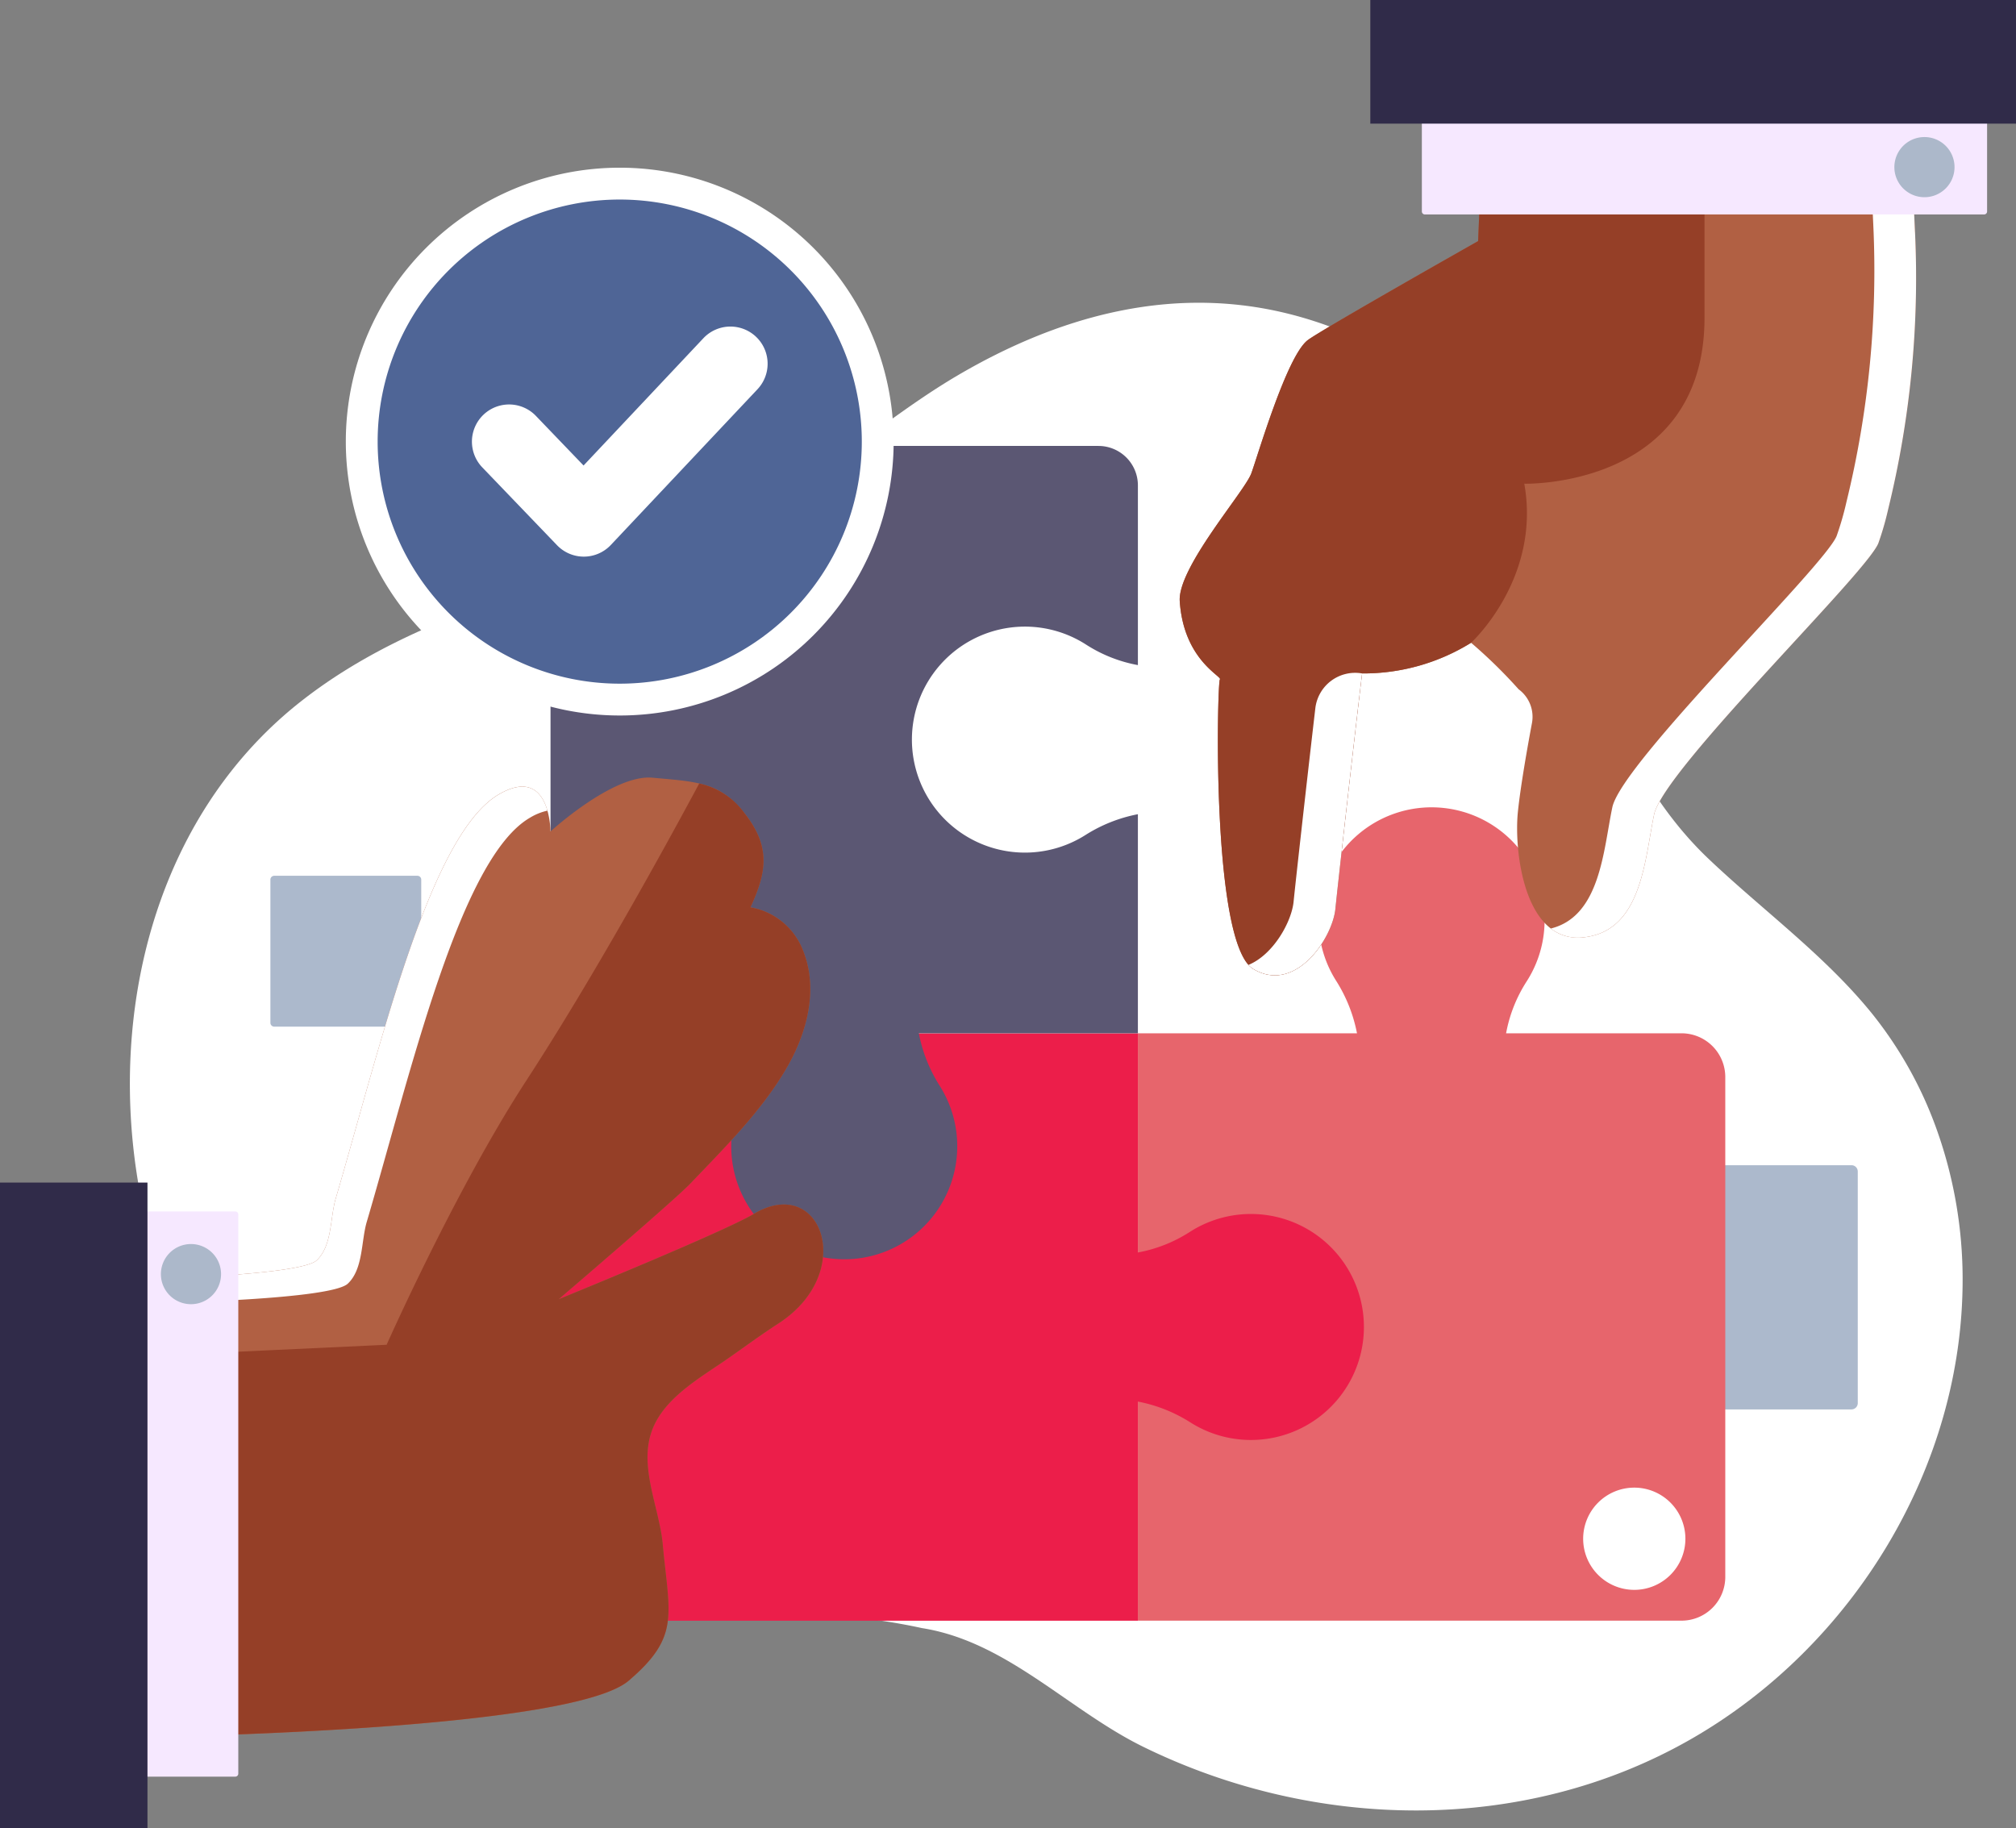
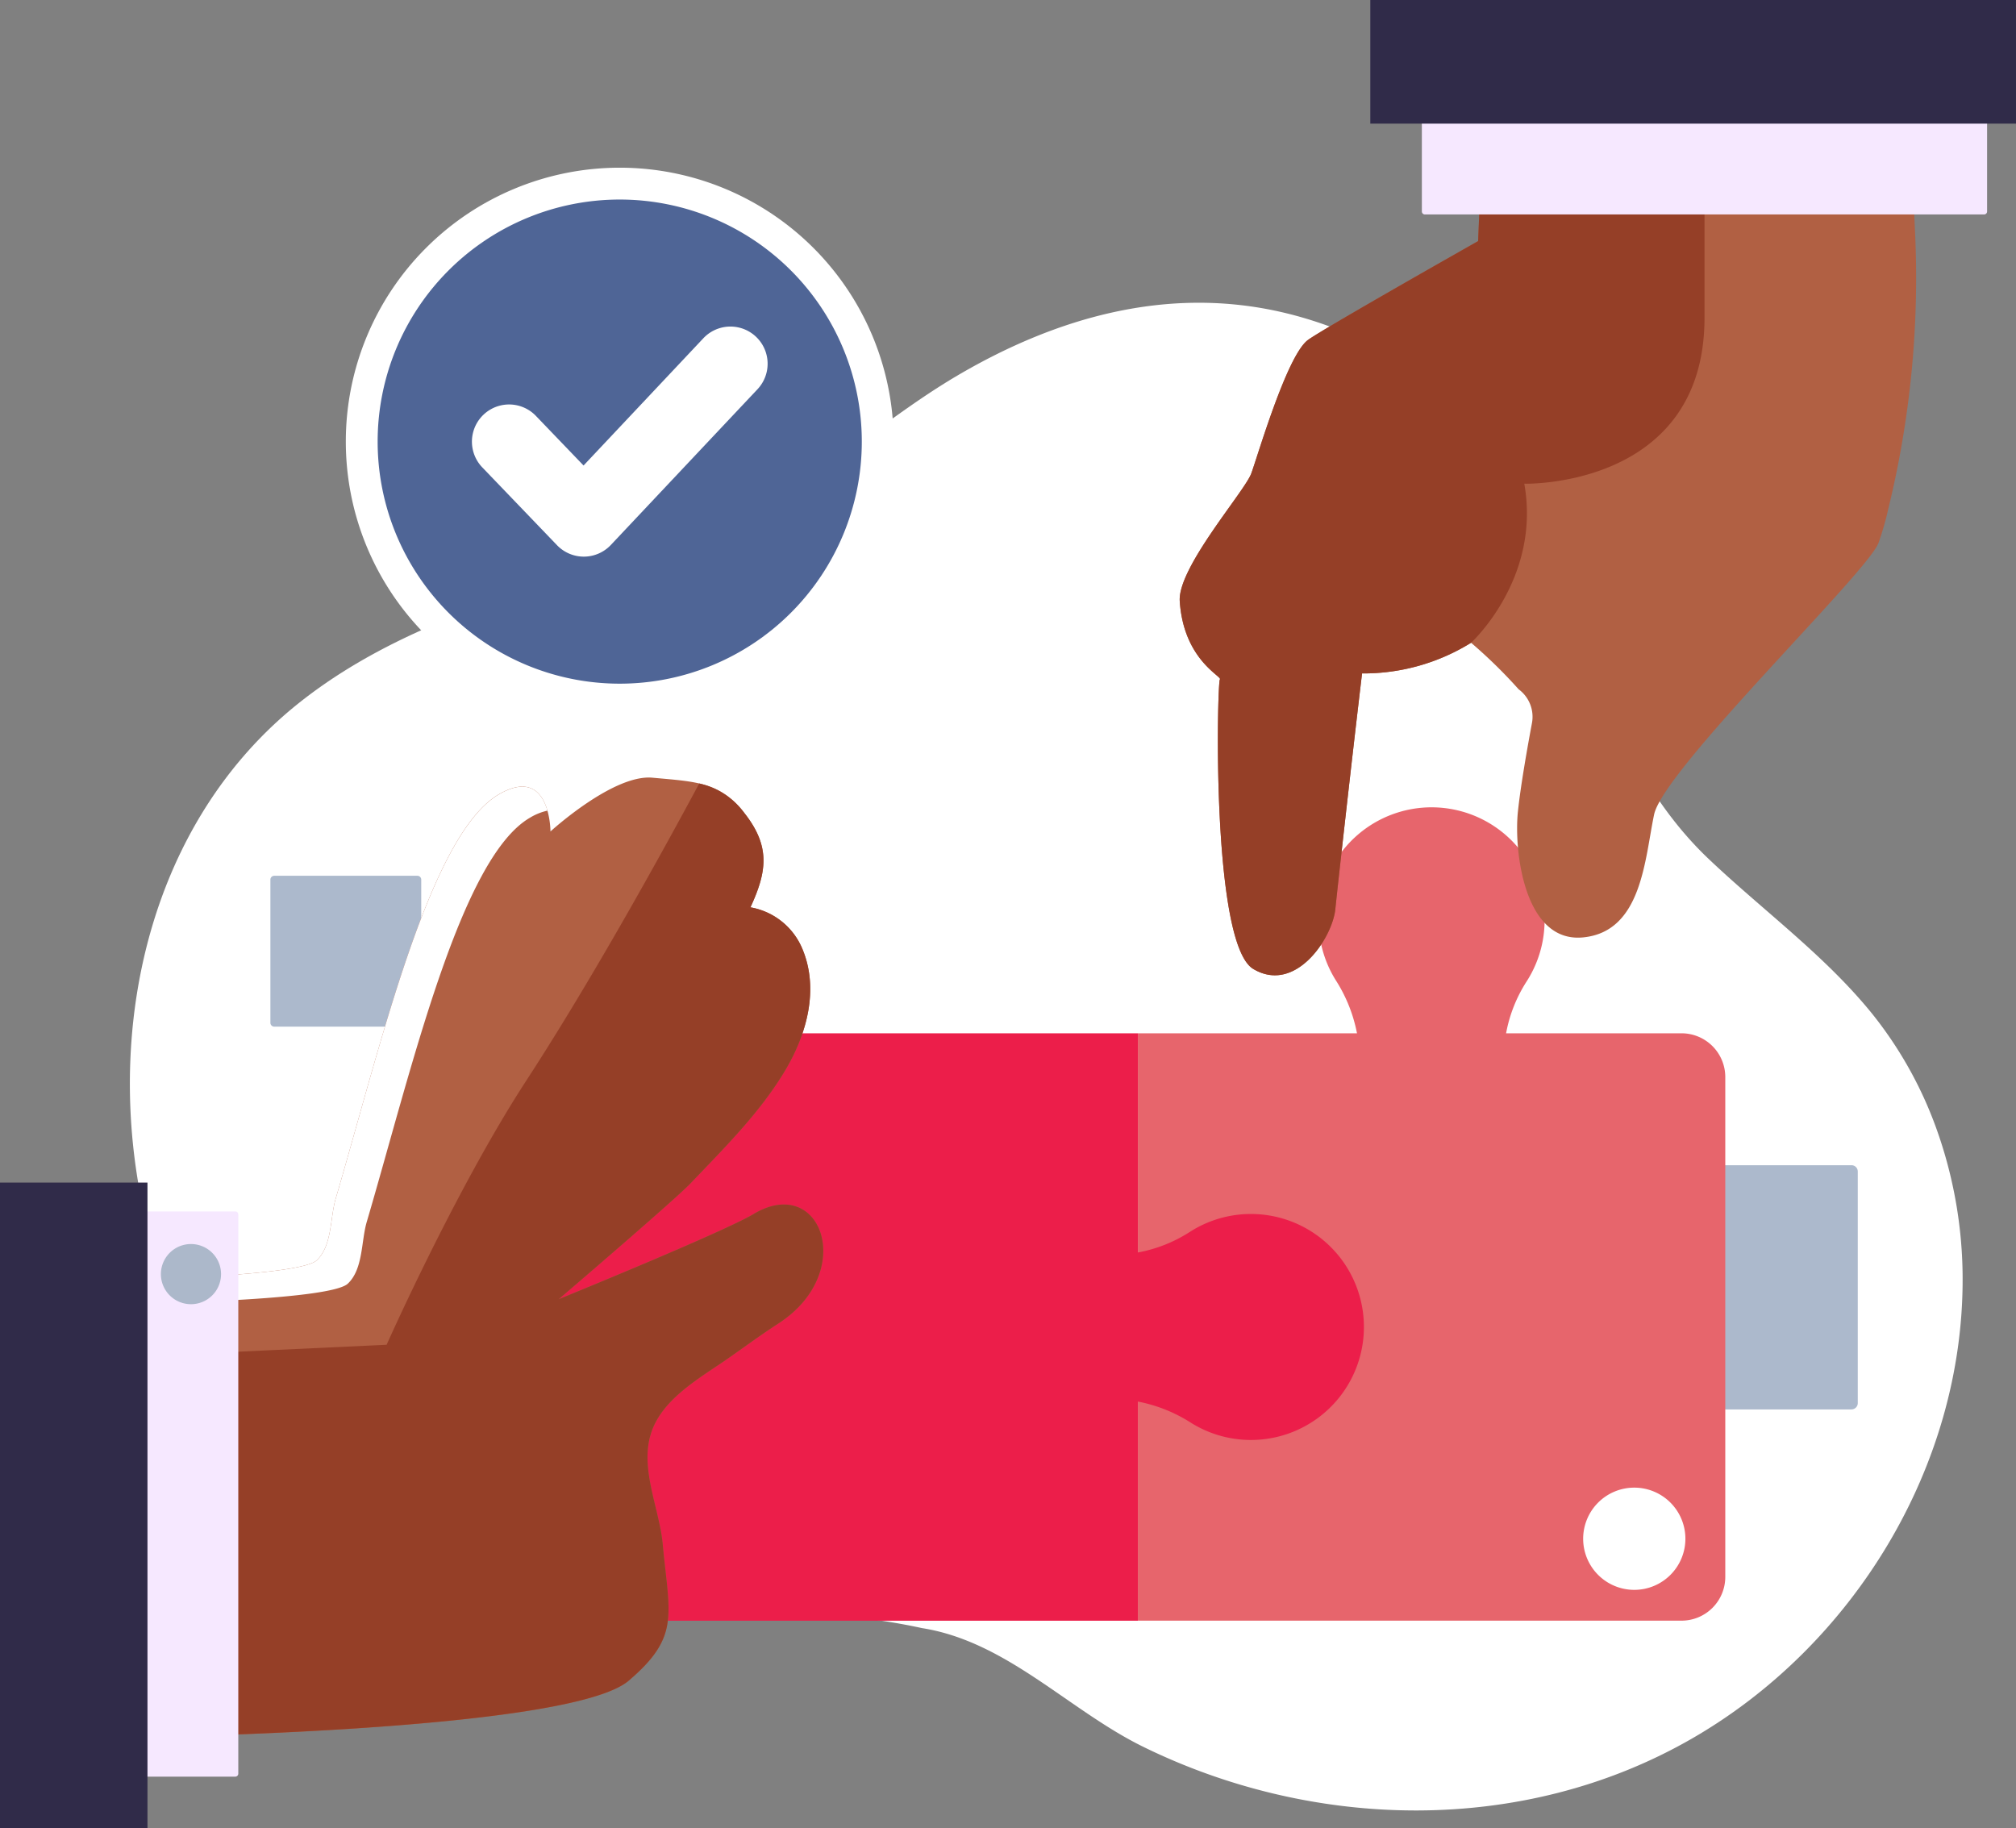
<svg xmlns="http://www.w3.org/2000/svg" id="Group_210" data-name="Group 210" width="209.5" height="189.996" viewBox="0 0 209.5 189.996">
  <rect x="0" y="0" width="209.5" height="189.996" fill="#808080" stroke="none" />
  <defs>
    <clipPath id="clip-path">
      <rect id="Rectangle_174" data-name="Rectangle 174" width="209.5" height="189.996" fill="none" />
    </clipPath>
    <clipPath id="clip-path-3">
      <rect id="Rectangle_168" data-name="Rectangle 168" width="56.931" height="56.931" fill="none" />
    </clipPath>
    <clipPath id="clip-path-4">
-       <rect id="Rectangle_169" data-name="Rectangle 169" width="69.376" height="97.03" fill="none" />
-     </clipPath>
+       </clipPath>
    <clipPath id="clip-path-5">
      <rect id="Rectangle_171" data-name="Rectangle 171" width="43.397" height="98.804" fill="none" />
    </clipPath>
  </defs>
  <g id="Group_209" data-name="Group 209" clip-path="url(#clip-path)">
    <g id="Group_208" data-name="Group 208">
      <g id="Group_207" data-name="Group 207" clip-path="url(#clip-path)">
        <path id="Path_1925" data-name="Path 1925" d="M204.557,125.2a41.507,41.507,0,0,0-6.928-12.686c-4.91-6.079-11.423-10.8-17.041-16.142-5.6-5.329-9.086-12.224-11.878-19.342-3.139-8-5.217-17.081-10.508-24.015-5.17-6.775-13.7-11.52-21.887-13.419-11.911-2.761-23.444.513-33.751,6.569-8.771,5.154-16.673,13.067-26.387,16.436C62,67.521,46.406,70.552,34.345,80.027c-24.566,19.3-22.7,61.311-.453,81.669a46.637,46.637,0,0,0,4.265,3.467c8.419,6.052,19.125,8.013,29.248,8.723,10.422.731,21.219.223,31.464,2.455,8.826,1.393,15.242,8.534,23,12.338,17.773,8.717,39.461,9.176,56.858-.764,16.919-9.667,28.375-28.369,28.289-47.993a46.3,46.3,0,0,0-2.456-14.718" transform="translate(-3.063 -7.142)" fill="#fff" />
        <path id="Path_1926" data-name="Path 1926" d="M49.75,127.349H34.875a.4.4,0,0,1-.4-.4V112.07a.4.4,0,0,1,.4-.4H49.75a.4.4,0,0,1,.4.4v14.875a.4.4,0,0,1-.4.4" transform="translate(-6.376 -20.655)" fill="#acb9cc" />
        <path id="Path_1927" data-name="Path 1927" d="M230.458,173.957H206.384a.653.653,0,0,1-.653-.653V149.23a.653.653,0,0,1,.653-.654h24.074a.653.653,0,0,1,.653.654V173.3a.653.653,0,0,1-.653.653" transform="translate(-38.054 -27.482)" fill="#acb9cc" />
        <path id="Path_1928" data-name="Path 1928" d="M145.084,187.467h56.493a4.548,4.548,0,0,0,4.548-4.549V130.974a4.548,4.548,0,0,0-4.548-4.549h-18.23a14.919,14.919,0,0,1,2.124-5.373,11.743,11.743,0,1,0-19.787-.085,15.753,15.753,0,0,1,2.169,5.457H145.084Z" transform="translate(-26.836 -19.04)" fill="#e7656c" />
        <path id="Path_1929" data-name="Path 1929" d="M131.236,131.755v22.778a14.918,14.918,0,0,0,5.373-2.123,11.743,11.743,0,1,1,.085,19.787,15.716,15.716,0,0,0-5.457-2.169V192.8H75.544a5.349,5.349,0,0,1-5.349-5.349V131.755Z" transform="translate(-12.984 -24.37)" fill="#ec1e4a" />
-         <path id="Path_1930" data-name="Path 1930" d="M88.976,129.941a11.694,11.694,0,0,1,1.872-6.665,14.935,14.935,0,0,0,2.124-5.374H70.194V61.41a4.548,4.548,0,0,1,4.548-4.549h52.391a4.1,4.1,0,0,1,4.1,4.1l0,18.677a14.929,14.929,0,0,1-5.374-2.124,11.743,11.743,0,1,0-.085,19.788,15.719,15.719,0,0,1,5.458-2.169V117.9H108.467a15.708,15.708,0,0,0,2.169,5.457,11.744,11.744,0,1,1-21.66,6.581" transform="translate(-12.984 -10.517)" fill="#5b5773" />
        <g id="Group_200" data-name="Group 200" transform="translate(35.936 17.428)" style="mix-blend-mode: soft-light;isolation: isolate">
          <g id="Group_199" data-name="Group 199">
            <g id="Group_198" data-name="Group 198" clip-path="url(#clip-path-3)">
              <path id="Path_1931" data-name="Path 1931" d="M101.023,49.849A28.465,28.465,0,1,1,72.557,21.383a28.465,28.465,0,0,1,28.466,28.466" transform="translate(-44.092 -21.383)" fill="#fff" />
            </g>
          </g>
        </g>
        <path id="Path_1932" data-name="Path 1932" d="M98.464,50.6A25.156,25.156,0,1,1,73.308,25.444,25.156,25.156,0,0,1,98.464,50.6" transform="translate(-8.907 -4.706)" fill="#4f6596" />
        <path id="Path_1933" data-name="Path 1933" d="M71.8,65.55a3.86,3.86,0,0,1-2.786-1.188l-7.766-8.087a3.862,3.862,0,1,1,5.572-5.351l4.952,5.156,12.45-13.226a3.862,3.862,0,0,1,5.625,5.3L74.609,64.335a3.863,3.863,0,0,1-2.794,1.215Z" transform="translate(-11.129 -7.702)" fill="#fff" />
        <path id="Path_1934" data-name="Path 1934" d="M201.857,195a5.312,5.312,0,1,1,5.312,5.312A5.312,5.312,0,0,1,201.857,195" transform="translate(-37.337 -35.086)" fill="#fff" />
        <path id="Path_1935" data-name="Path 1935" d="M182.286,5.31l-.861,20.729S165.01,35.321,163.7,36.346c-2.185,1.706-5.163,11.973-5.85,13.844s-7.663,9.789-7.431,13.271c.409,6.14,4.457,7.819,4.171,8.13s-.927,27.466,3.469,30.09,8.238-3.232,8.532-6.247c.178-1.81,1.663-15.15,2.774-24.466a21.225,21.225,0,0,0,11.329-3.187,51.64,51.64,0,0,1,4.94,4.834,3.549,3.549,0,0,1,1.386,3.511c-.471,2.515-1.2,6.638-1.468,9.289-.4,4.033.667,13.581,6.781,12.986s6.4-8.1,7.38-12.769,22.012-25,23.307-28.191a30.874,30.874,0,0,0,1.024-3.549,101.075,101.075,0,0,0,2.787-28.779l-.916-19.8Z" transform="translate(-27.821 -0.982)" fill="#b16043" />
        <path id="Path_1936" data-name="Path 1936" d="M182.286,5.31l-.861,20.729S165.01,35.321,163.7,36.346c-2.185,1.706-5.163,11.973-5.85,13.844s-7.663,9.789-7.431,13.271c.409,6.14,4.457,7.819,4.171,8.13s-.927,27.466,3.469,30.09,8.238-3.232,8.532-6.247c.178-1.81,1.663-15.15,2.774-24.466a21.225,21.225,0,0,0,11.329-3.187s7.289-6.655,5.529-16.528c0,0,18.728.492,18.728-17.255V5.31Z" transform="translate(-27.821 -0.982)" fill="#953f27" />
        <g id="Group_203" data-name="Group 203" transform="translate(129.738 4.328)" style="mix-blend-mode: soft-light;isolation: isolate">
          <g id="Group_202" data-name="Group 202">
            <g id="Group_201" data-name="Group 201" clip-path="url(#clip-path-4)">
              <path id="Path_1937" data-name="Path 1937" d="M235.578,25.112l-.916-19.8h-4.3l.881,19.048a101.078,101.078,0,0,1-2.787,28.779,30.873,30.873,0,0,1-1.024,3.549c-1.294,3.188-22.322,23.527-23.307,28.19-.928,4.4-1.232,11.329-6.394,12.6a4.581,4.581,0,0,0,3.351.922c6.115-.595,6.4-8.1,7.381-12.769s22.012-25,23.306-28.192a30.8,30.8,0,0,0,1.024-3.549,101.077,101.077,0,0,0,2.787-28.779" transform="translate(-166.311 -5.31)" fill="#fff" />
              <path id="Path_1938" data-name="Path 1938" d="M170.982,85.854a4.164,4.164,0,0,0-4.851,3.618c-1.008,8.657-2.107,18.553-2.258,20.095-.2,2.081-2.095,5.512-4.691,6.579a2.156,2.156,0,0,0,.5.422c4.4,2.624,8.237-3.232,8.532-6.247.178-1.81,1.663-15.15,2.774-24.466Z" transform="translate(-159.181 -20.196)" fill="#fff" />
            </g>
          </g>
        </g>
        <path id="Path_1939" data-name="Path 1939" d="M181.288,5.066h58.74V22.914a.31.31,0,0,1-.31.31H181.6a.31.31,0,0,1-.31-.31Z" transform="translate(-33.532 -0.937)" fill="#f6e8ff" />
        <rect id="Rectangle_170" data-name="Rectangle 170" width="67.098" height="12.849" transform="translate(142.401 0)" fill="#302b49" />
-         <path id="Path_1940" data-name="Path 1940" d="M242.092,18.821a3.126,3.126,0,1,1,.789,4.349,3.126,3.126,0,0,1-.789-4.349" transform="translate(-44.676 -3.232)" fill="#acb8ca" />
        <path id="Path_1941" data-name="Path 1941" d="M68.392,193.009c5.4-4.6,4.215-6.847,3.539-14.17-.34-3.677-2.348-7.712-1.263-11.395,1.071-3.636,5.009-5.817,7.918-7.836,1.784-1.237,3.528-2.534,5.351-3.712,8.211-5.307,4.484-15.569-2.539-11.4-3.246,1.927-20.281,8.864-20.281,8.864s12.023-10.282,13.7-12.04c3.518-3.691,7.326-7.458,9.924-11.886,2.173-3.7,3.431-8.3,1.72-12.436a7.168,7.168,0,0,0-5.415-4.364c1.692-3.669,2.129-6.3-.629-9.8-2.568-3.254-5.042-3.254-9.55-3.671-4.089-.379-10.6,5.587-10.6,5.587s0-6.973-5.36-3.863C47.66,105.1,42.566,127.235,37.949,142.9c-.589,2-.359,4.9-1.968,6.413-1.76,1.657-19.14,1.993-19.14,1.993L16.558,198.9s45.55-.533,51.834-5.887" transform="translate(-3.063 -18.34)" fill="#b16043" />
        <g id="Group_206" data-name="Group 206" transform="translate(13.495 81.753)" style="mix-blend-mode: soft-light;isolation: isolate">
          <g id="Group_205" data-name="Group 205">
            <g id="Group_204" data-name="Group 204" clip-path="url(#clip-path-5)">
              <path id="Path_1942" data-name="Path 1942" d="M20.065,153.952s17.38-.337,19.14-1.993c1.61-1.514,1.38-4.414,1.968-6.413,4.616-15.667,9.71-37.8,16.962-42.01a5.981,5.981,0,0,1,1.819-.736c-.5-1.735-1.772-3.592-5.043-1.694-7.251,4.207-12.345,26.343-16.962,42.01-.589,2-.359,4.9-1.968,6.413-1.761,1.657-19.141,1.994-19.141,1.994l-.283,47.589s1.2-.014,3.239-.06Z" transform="translate(-16.558 -100.307)" fill="#fff" />
            </g>
          </g>
        </g>
        <path id="Path_1943" data-name="Path 1943" d="M81.4,144.637c-3.245,1.928-20.28,8.865-20.28,8.865s12.023-10.282,13.7-12.041c3.518-3.69,7.326-7.458,9.925-11.886,2.172-3.7,3.43-8.3,1.72-12.435a7.168,7.168,0,0,0-5.415-4.364c1.691-3.67,2.128-6.3-.63-9.8a7.818,7.818,0,0,0-4.695-3.072c-3.511,6.542-10.965,20.122-17.985,30.9-7.3,11.218-14.5,27.431-14.5,27.431l-26.444,1.235-.236,39.561s45.551-.534,51.834-5.888c5.4-4.6,4.215-6.847,3.54-14.17-.34-3.677-2.348-7.712-1.264-11.394,1.071-3.637,5.009-5.818,7.918-7.836,1.784-1.238,3.528-2.534,5.352-3.712,8.211-5.307,4.483-15.57-2.54-11.4" transform="translate(-3.063 -18.48)" fill="#953f27" />
        <path id="Path_1944" data-name="Path 1944" d="M8.1,213.214v-58.74H25.952a.31.31,0,0,1,.31.31V212.9a.31.31,0,0,1-.31.31Z" transform="translate(-1.499 -28.573)" fill="#f6e8ff" />
        <rect id="Rectangle_172" data-name="Rectangle 172" width="15.325" height="67.098" transform="translate(0 122.899)" fill="#302b49" />
        <path id="Path_1945" data-name="Path 1945" d="M21.86,164.323a3.126,3.126,0,1,1,4.349-.789,3.126,3.126,0,0,1-4.349.789" transform="translate(-3.794 -29.341)" fill="#acb8ca" />
      </g>
    </g>
  </g>
</svg>